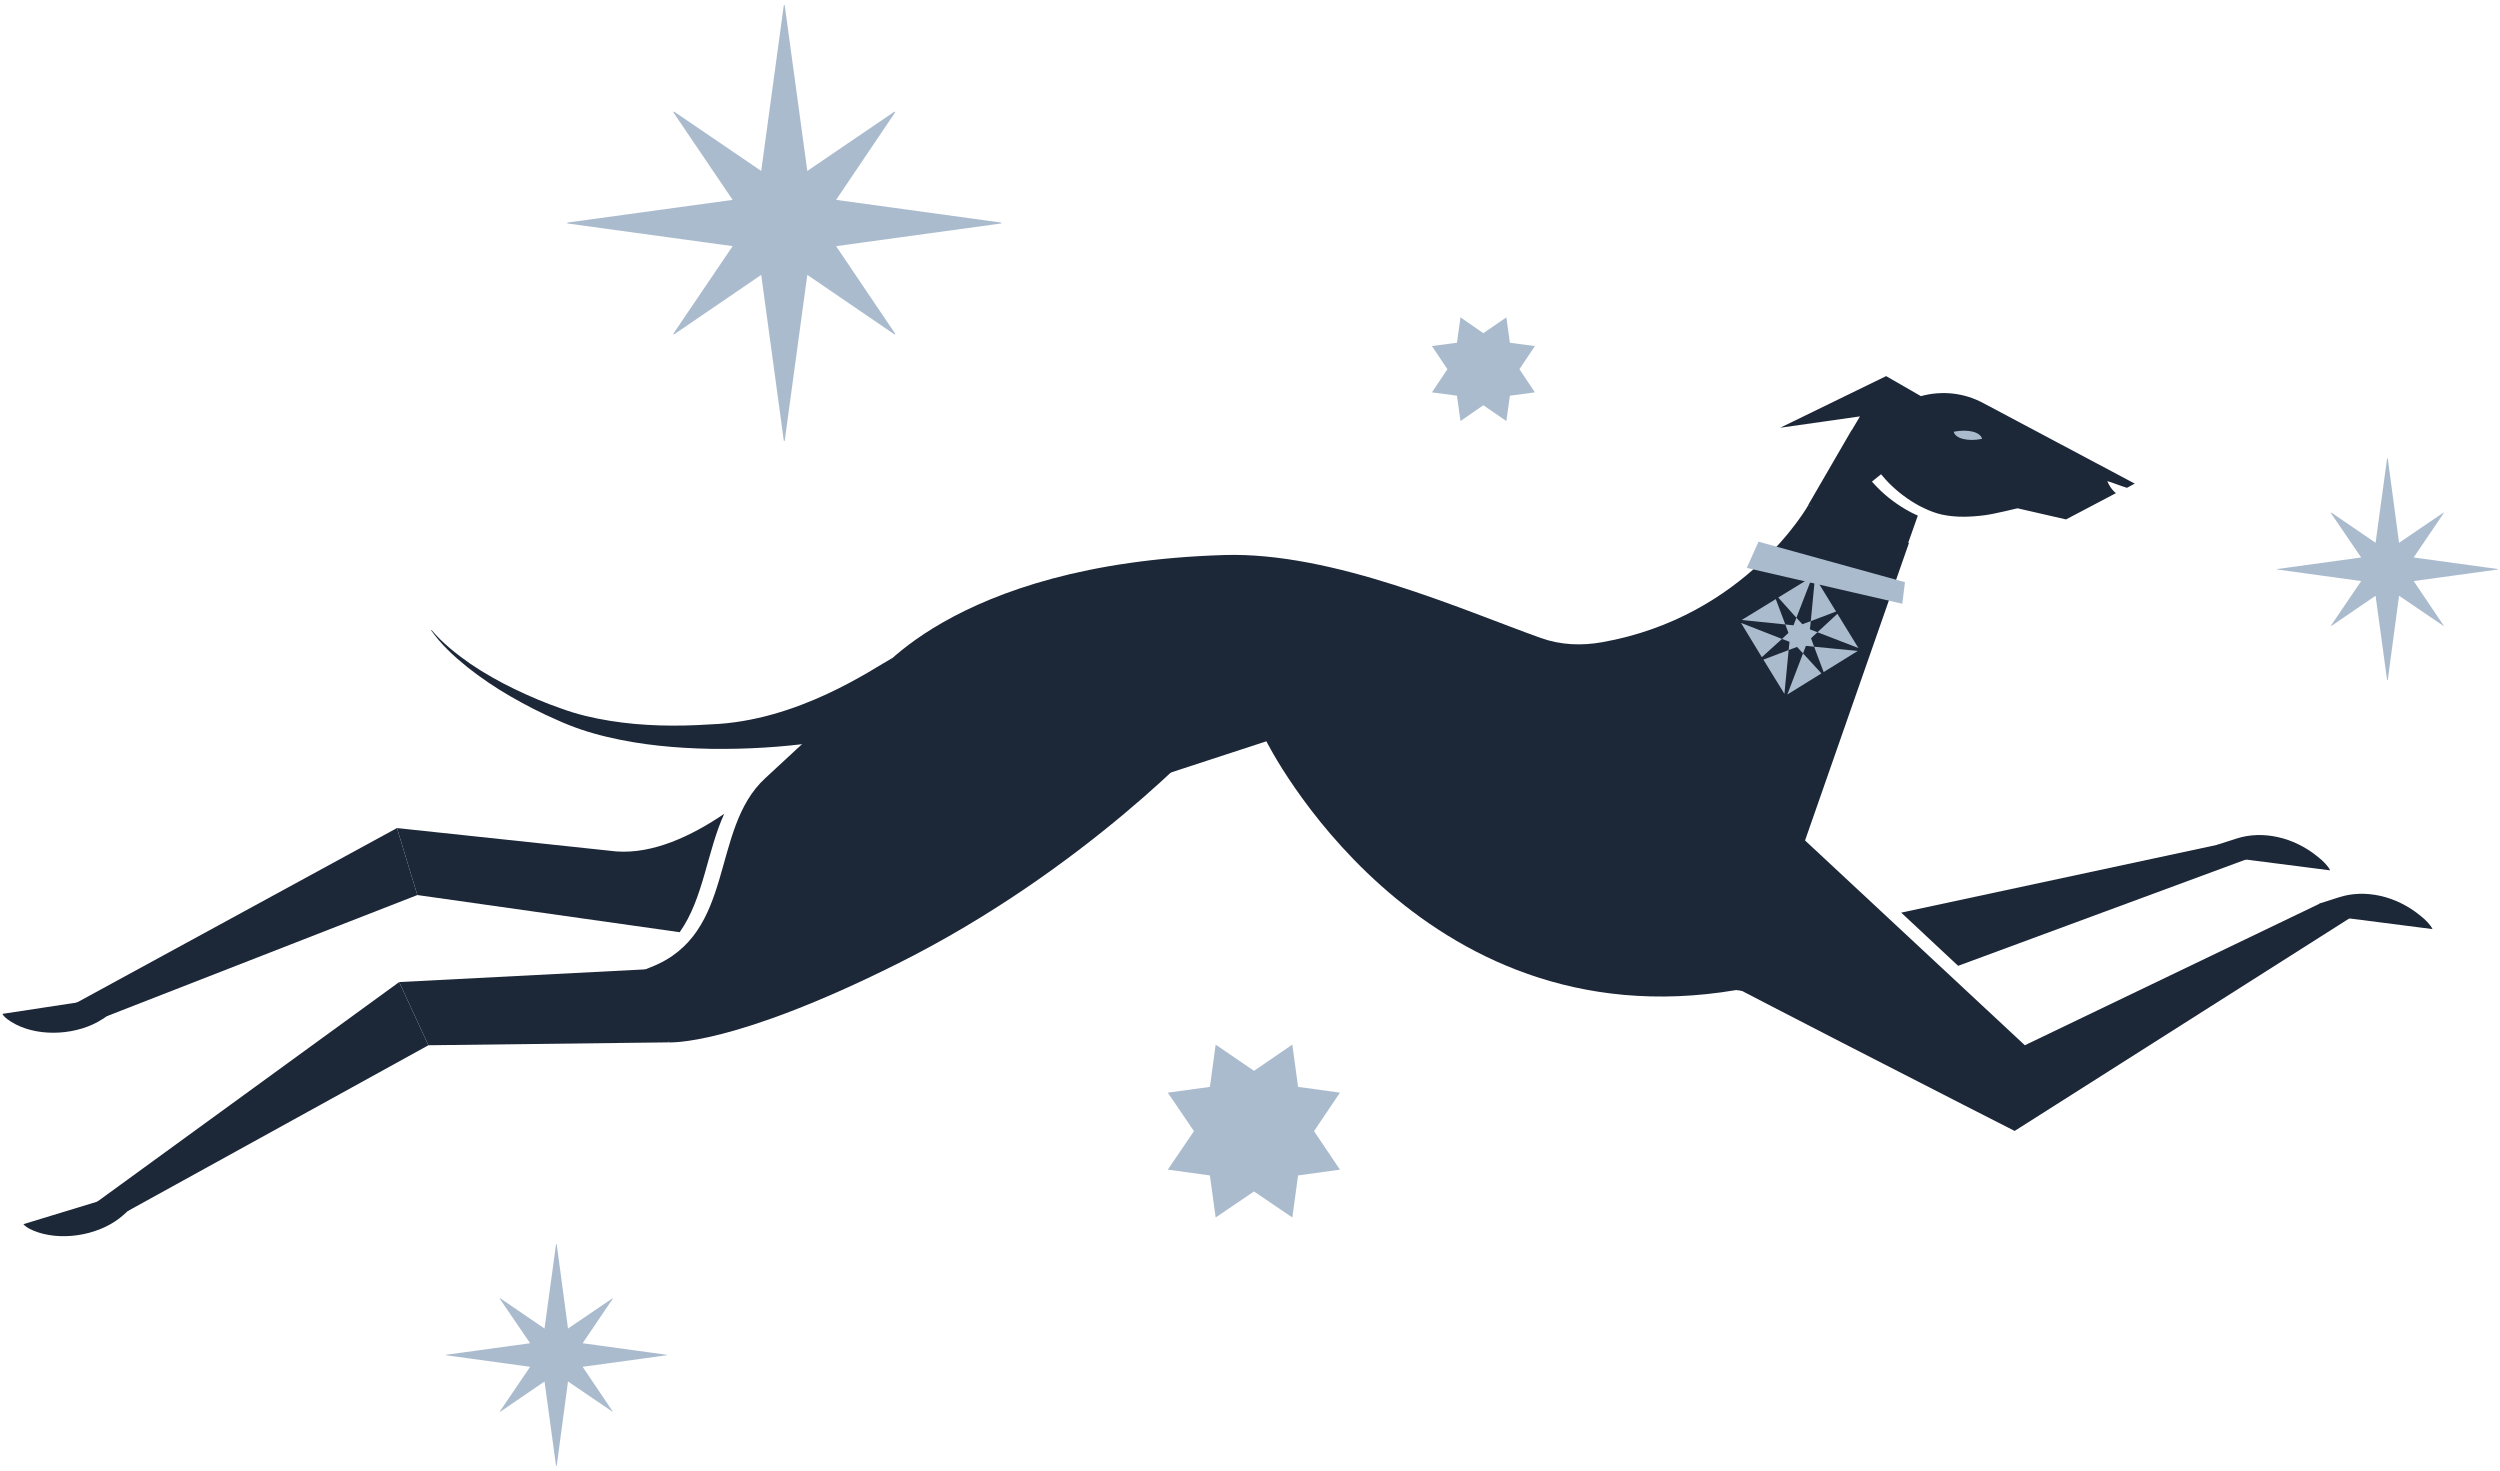
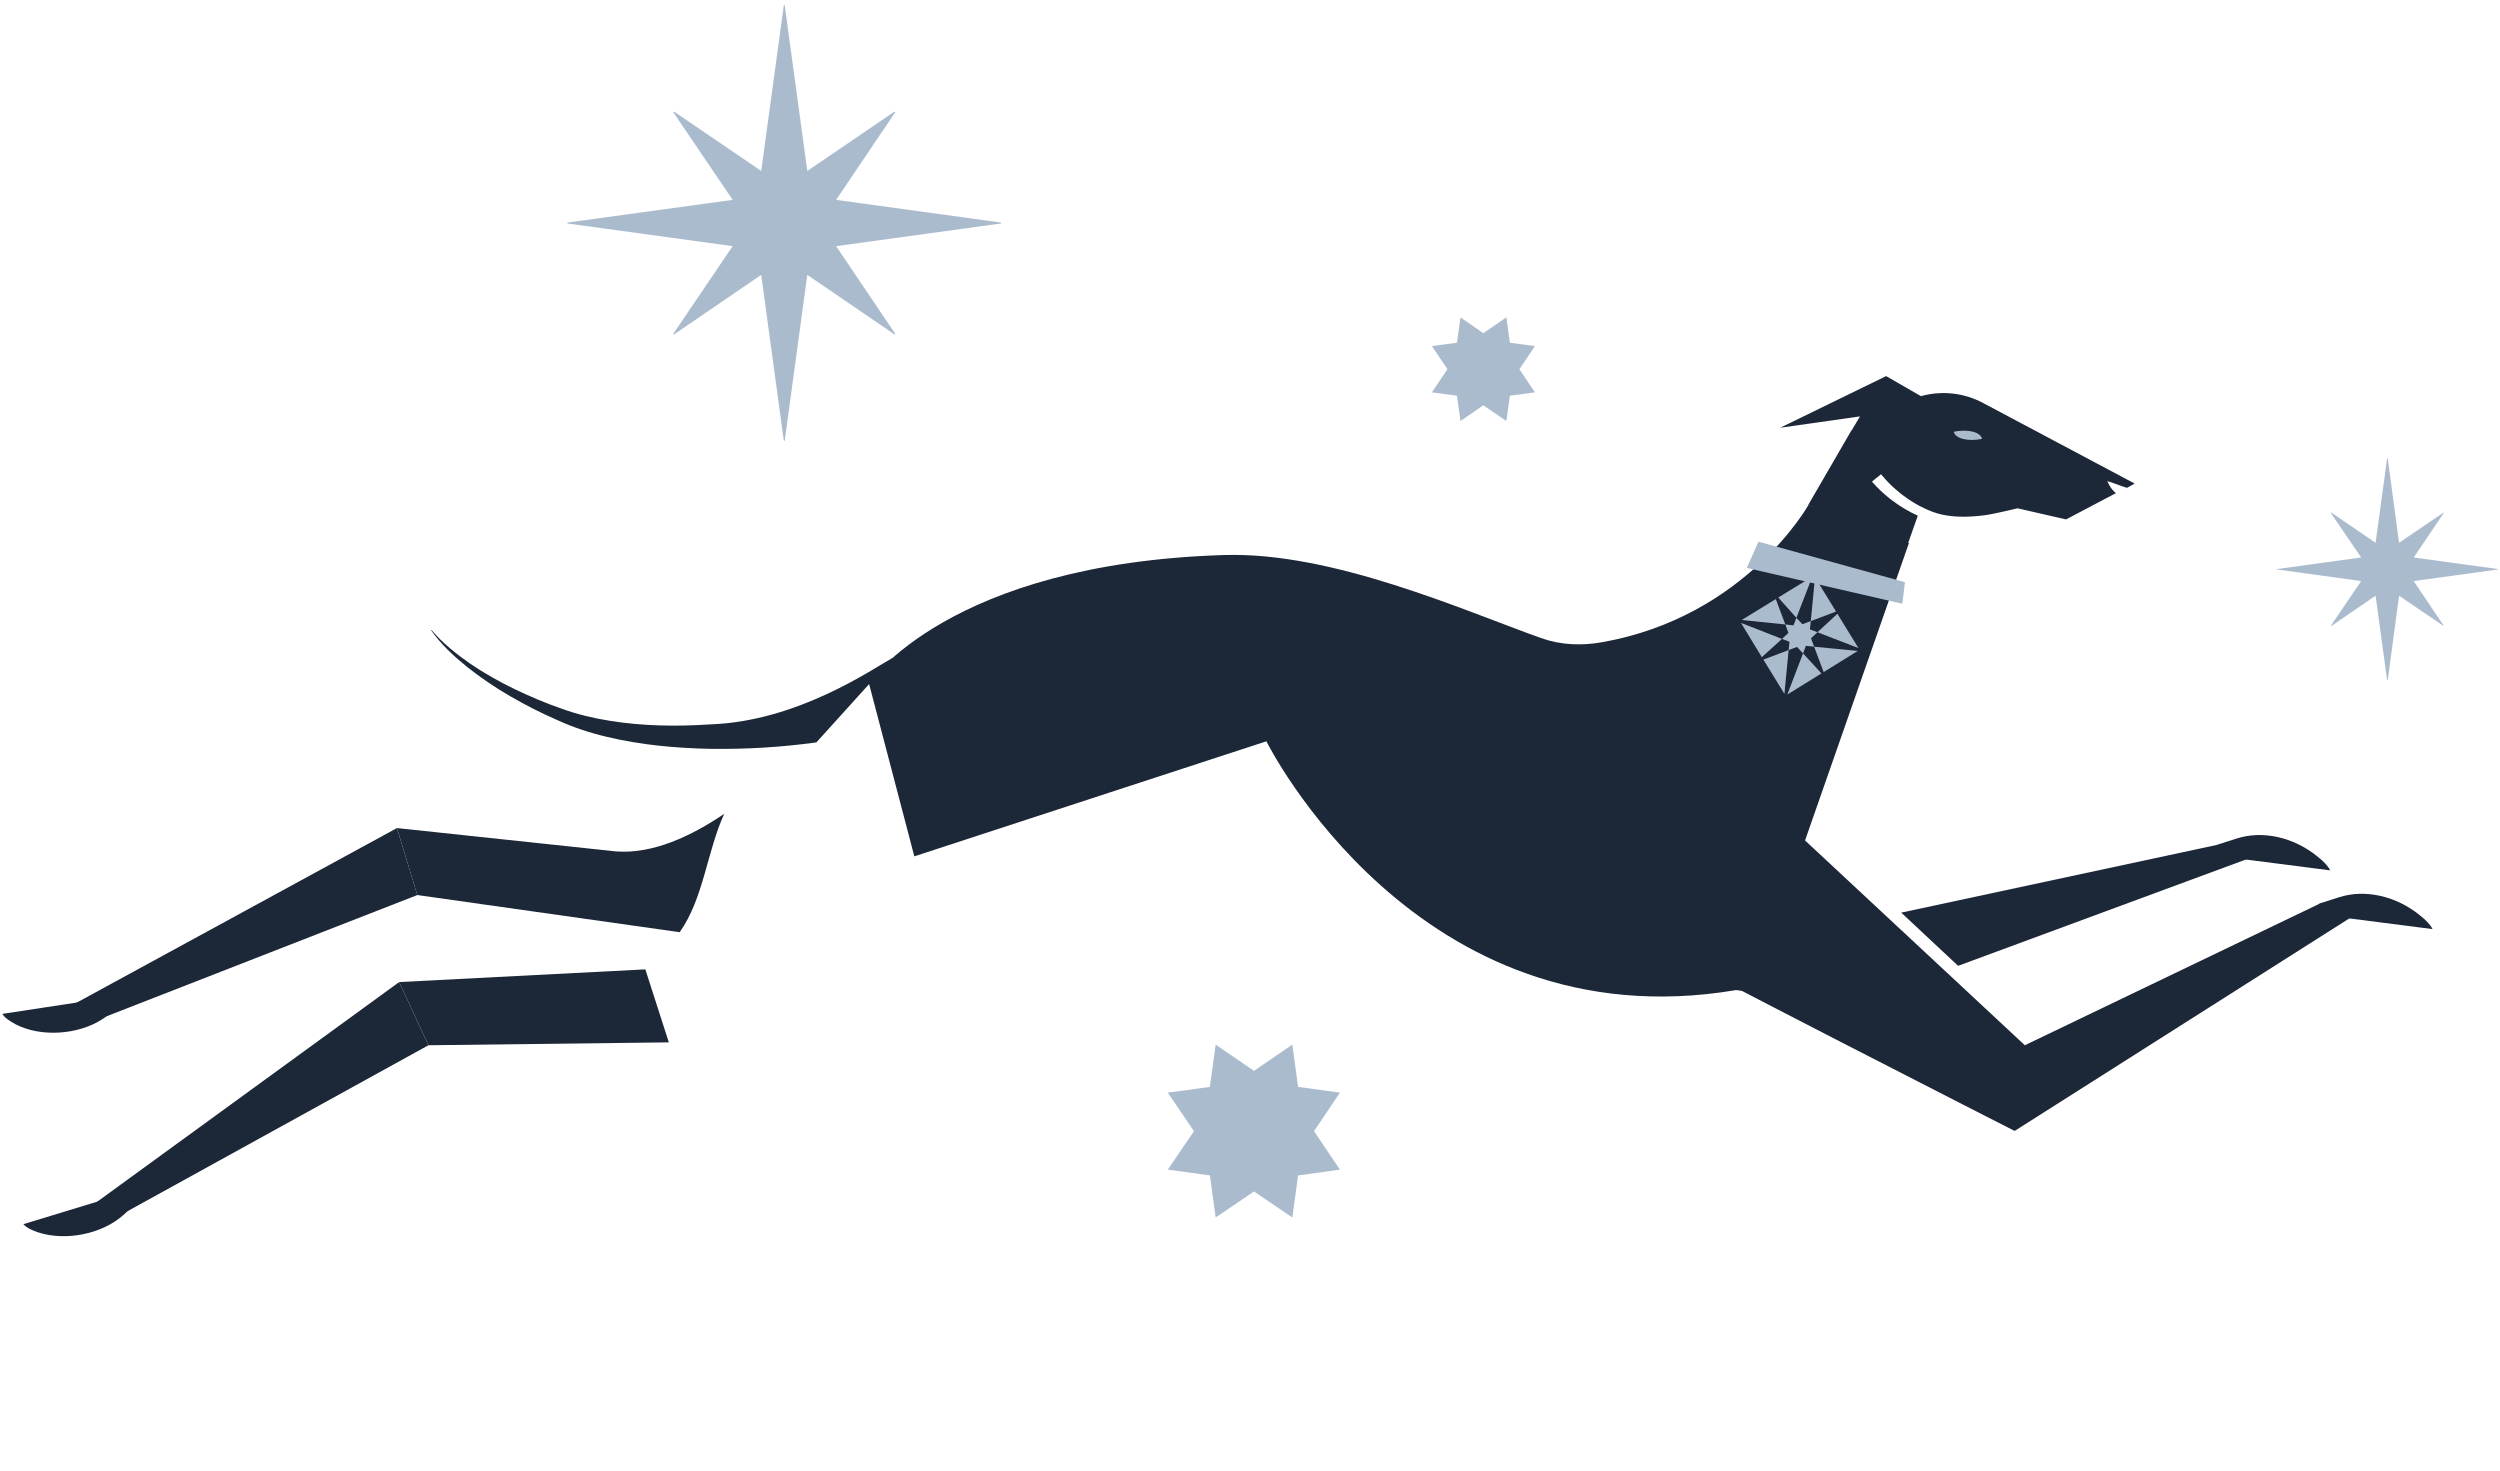
<svg xmlns="http://www.w3.org/2000/svg" width="362" height="213" viewBox="0 0 362 213" fill="none">
  <path d="M323.867 121.419L321.044 122.321L321.333 123.964L337.406 126.027C337.118 125.414 336.444 124.706 335.578 124.029C332.049 121.161 327.557 120.227 323.867 121.419Z" fill="#1C2738" />
  <path d="M276.416 78.628L253.701 143.652L251.391 143.362C205.095 151.192 183.374 107.338 183.374 107.338L132.394 123.997L125.817 98.928C125.817 98.928 137.303 81.592 177.279 80.368C192.967 79.884 211.929 88.391 223.126 92.387C226.013 93.418 229.061 93.514 231.949 92.999C252.835 89.326 261.882 73.085 261.882 73.085L276.416 78.628Z" fill="#1C2738" />
  <path d="M129.314 95.222C126.234 96.93 115.518 104.438 102.877 104.889C98 105.211 93.124 105.147 88.311 104.373C85.905 103.987 83.563 103.439 81.285 102.601C78.943 101.796 76.697 100.829 74.483 99.766C72.269 98.702 70.12 97.478 68.067 96.092C66.045 94.674 64.088 93.128 62.484 91.227L62.42 91.259C63.864 93.321 65.725 95.029 67.682 96.608C69.639 98.154 71.724 99.572 73.906 100.829C76.087 102.086 78.333 103.246 80.643 104.244C82.953 105.308 85.392 106.113 87.862 106.693C92.835 107.886 97.904 108.337 102.973 108.433C108.075 108.498 113.047 108.208 118.213 107.499L129.314 95.222Z" fill="#1C2738" />
-   <path d="M129.923 139.56C105.861 151.579 96.845 150.934 96.845 150.934L91.616 141.203C91.616 141.203 91.584 141.074 94.247 140.043C106.663 135.21 102.749 120.098 110.802 112.687C119.721 104.47 127.709 96.93 127.709 96.93L174.968 106.5C174.968 106.468 157.29 125.898 129.923 139.56Z" fill="#1C2738" />
  <path d="M335.931 130.828L293.196 151.353L255.434 116.167L231.243 132.407C245.295 140.14 291.72 163.759 291.72 163.759L340.486 132.793L335.931 130.828Z" fill="#1C2738" />
  <path d="M283.538 139.85L325.664 124.287L321.108 122.321L275.293 132.149L283.538 139.85Z" fill="#1C2738" />
  <path d="M338.69 129.926L335.866 130.828L336.155 132.471L352.229 134.533C351.94 133.921 351.266 133.212 350.4 132.536C346.871 129.668 342.379 128.733 338.69 129.926Z" fill="#1C2738" />
  <path d="M113.497 0.747L110.224 24.752L97.584 16.149L97.487 16.245L106.086 28.941L82.151 32.228V32.357L106.086 35.643L97.487 48.339L97.584 48.435L110.224 39.8L113.497 63.838H113.625L116.898 39.8L129.538 48.435L129.635 48.339L121.068 35.643L144.971 32.357V32.228L121.068 28.941L129.635 16.245L129.538 16.149L116.898 24.752L113.625 0.747H113.497Z" fill="#ABBBCE" />
  <path d="M345.652 66.383L343.984 78.596L337.567 74.213L337.503 74.278L341.898 80.722L329.707 82.398V82.462L341.898 84.138L337.503 90.614L337.567 90.647L343.984 86.264L345.652 98.477H345.748L347.384 86.264L353.833 90.647L353.865 90.614L349.502 84.138L361.694 82.462V82.398L349.502 80.722L353.865 74.278L353.833 74.213L347.384 78.596L345.748 66.383H345.652Z" fill="#ABBBCE" />
-   <path d="M80.515 180.16L78.847 192.372L72.43 187.99L72.366 188.054L76.761 194.499L64.57 196.174V196.239L76.761 197.914L72.366 204.391L72.43 204.423L78.847 200.041L80.515 212.253H80.612L82.248 200.041L88.697 204.423L88.729 204.391L84.365 197.914L96.557 196.239V196.174L84.365 194.499L88.729 188.054L88.697 187.99L82.248 192.372L80.612 180.16H80.515Z" fill="#ABBBCE" />
-   <path d="M93.445 140.365L57.8 142.202L62.035 151.353L96.846 150.934L93.445 140.365Z" fill="#1C2738" />
+   <path d="M93.445 140.365L57.8 142.202L62.035 151.353L96.846 150.934Z" fill="#1C2738" />
  <path d="M57.8 142.202L12.306 175.294L18.562 175.327L62.035 151.353L57.8 142.202Z" fill="#1C2738" />
  <path d="M17.856 175.939L20.23 173.812L19.557 172.33L3.387 177.26C3.804 177.743 4.574 178.13 5.536 178.452C9.483 179.741 14.776 178.71 17.856 175.939Z" fill="#1C2738" />
  <path d="M57.479 119.904L9.418 146.101L15.579 147.1L60.431 129.603L57.479 119.904Z" fill="#1C2738" />
  <path d="M14.809 147.583L17.471 145.843L17.054 144.264L0.339 146.81C0.66 147.358 1.366 147.841 2.264 148.324C5.953 150.226 11.344 149.839 14.809 147.583Z" fill="#1C2738" />
  <path d="M194.026 158.217L187.962 157.379L187.128 151.257L181.578 155.059L176.027 151.257L175.193 157.379L169.097 158.217L172.883 163.791L169.097 169.365L175.193 170.203L176.027 176.293L181.578 172.523L187.128 176.293L187.962 170.203L194.026 169.365L190.272 163.791L194.026 158.217Z" fill="#ABBBCE" />
  <path d="M222.259 50.111L218.634 49.628L218.12 45.954L214.784 48.242L211.479 45.954L210.966 49.628L207.34 50.111L209.586 53.462L207.34 56.813L210.966 57.297L211.479 60.97L214.784 58.682L218.12 60.97L218.634 57.297L222.259 56.813L220.013 53.462L222.259 50.111Z" fill="#ABBBCE" />
  <path d="M269.249 94.108L262.645 83.358L251.941 89.99L258.545 100.741L269.249 94.108Z" fill="#1C2738" />
  <path d="M262.684 93.643L262.235 92.419L263.166 91.549L269.101 93.837L266.053 88.874L263.166 91.549L262.075 91.13L262.203 89.938L265.861 88.552L262.813 83.59L262.203 89.938L260.984 90.389L260.118 89.454L259.701 90.55L258.514 90.421L258.963 91.645L258.032 92.516L259.123 92.934L258.995 94.127L255.337 95.512L258.385 100.474L258.995 94.127L260.214 93.675L261.08 94.61L258.802 100.571L263.743 97.51L261.08 94.61L261.497 93.514L262.684 93.643L264.064 97.317L269.005 94.255L262.684 93.643Z" fill="#ABBBCE" />
  <path d="M255.113 95.158L258.033 92.516L252.097 90.196L255.113 95.158Z" fill="#ABBBCE" />
  <path d="M252.193 89.777L258.514 90.421L257.134 86.748L252.193 89.777Z" fill="#ABBBCE" />
  <path d="M257.487 86.522L260.118 89.454L262.428 83.493L257.487 86.522Z" fill="#ABBBCE" />
  <path d="M275.839 84.299L254.632 78.434L252.931 82.237L275.454 87.424L275.839 84.299Z" fill="#ABBBCE" />
  <path d="M307.986 70.637L309.109 70.024L287.164 58.36C284.405 56.878 281.196 56.523 278.148 57.361L273.111 54.461L257.775 61.937L269.325 60.293L268.138 62.291H268.106L261.85 73.085L275.902 79.755L277.699 74.664C277.122 74.407 276.544 74.117 275.999 73.794C274.17 72.731 272.63 71.474 271.315 70.024L271.058 69.734L272.373 68.671L272.598 68.929C273.721 70.282 275.165 71.539 276.769 72.57C277.154 72.828 277.539 73.021 277.924 73.247C278.341 73.472 278.79 73.665 279.207 73.859C280.105 74.246 280.972 74.503 281.838 74.632C283.41 74.89 285.207 74.89 287.42 74.6C288.704 74.439 292.137 73.601 292.137 73.601C292.105 73.601 292.072 73.633 292.04 73.633C292.105 73.601 292.137 73.601 292.137 73.601L299.163 75.212L306.382 71.41C305.997 71.088 305.644 70.669 305.387 70.186L305.13 69.67L305.676 69.831C306.67 70.218 307.793 70.572 307.986 70.637Z" fill="#1C2738" />
  <path d="M287.003 63.548C286.779 62.549 284.95 62.098 282.896 62.517C283.121 63.516 284.982 63.967 287.003 63.548Z" fill="#ABBBCE" />
  <path d="M104.867 117.842C100.118 121.064 94.568 123.674 89.242 123.288L57.48 119.904L60.431 129.603L98.418 134.984C101.883 130.087 102.364 123.32 104.867 117.842Z" fill="#1C2738" />
</svg>